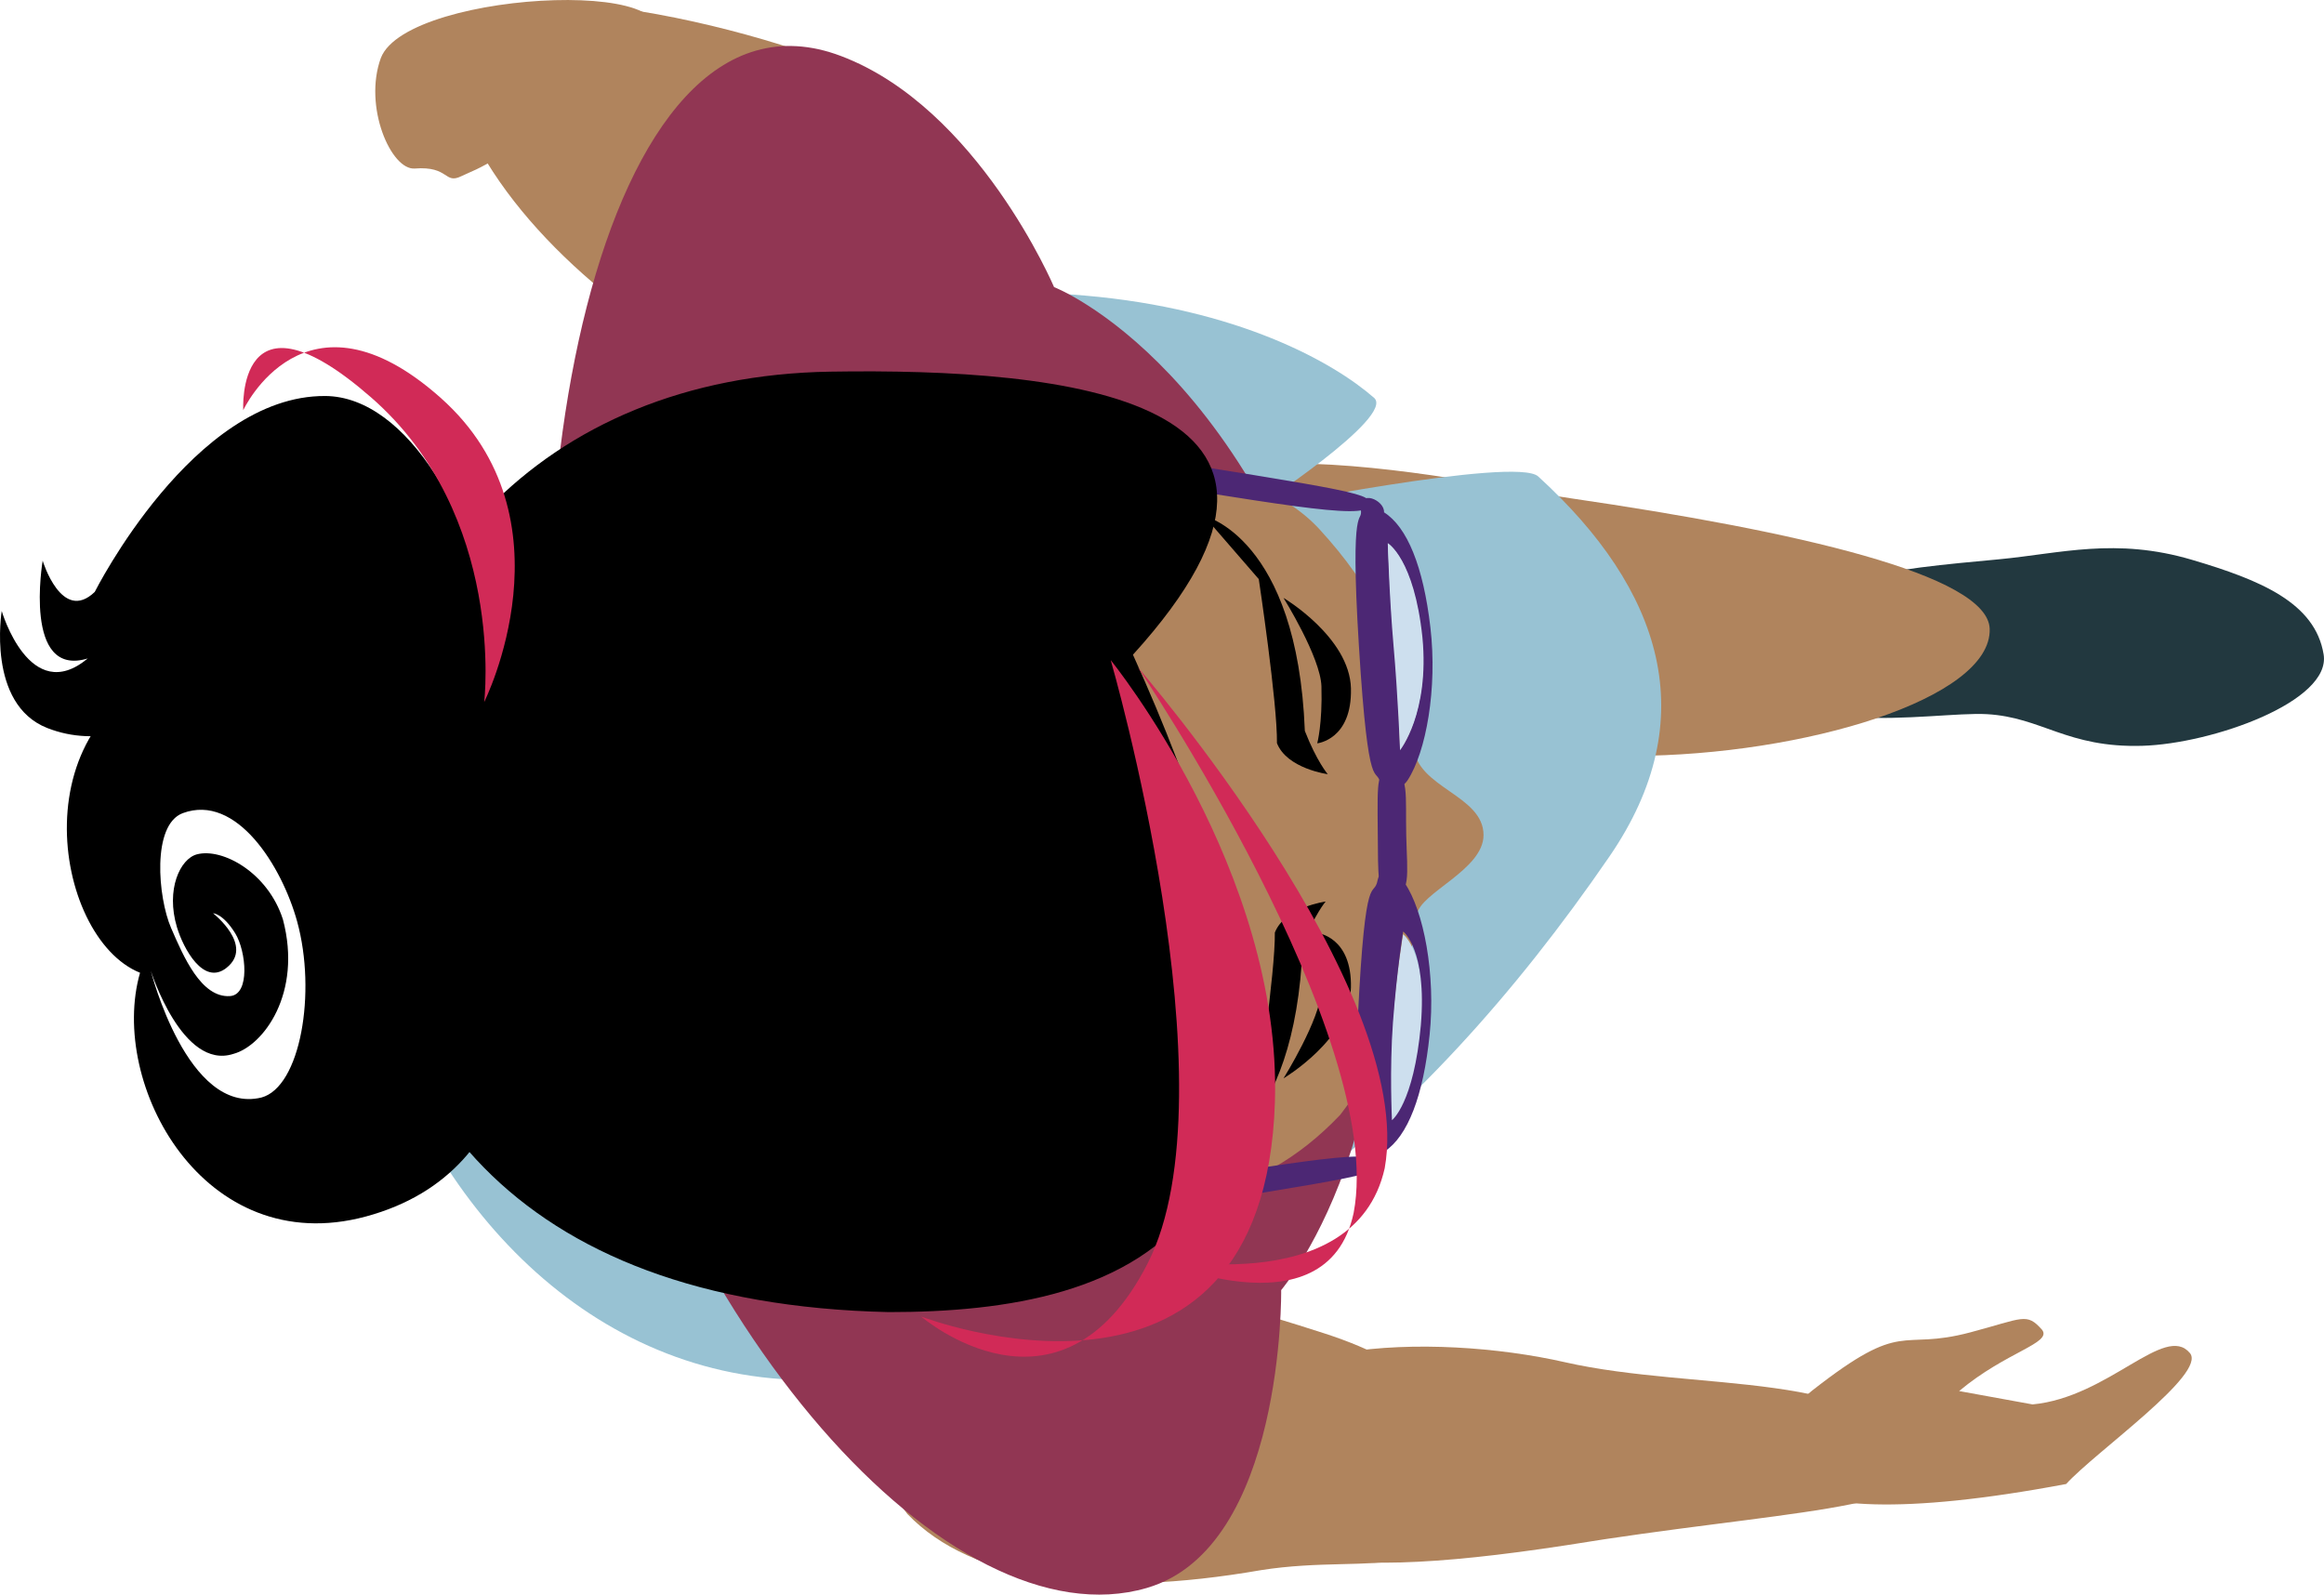
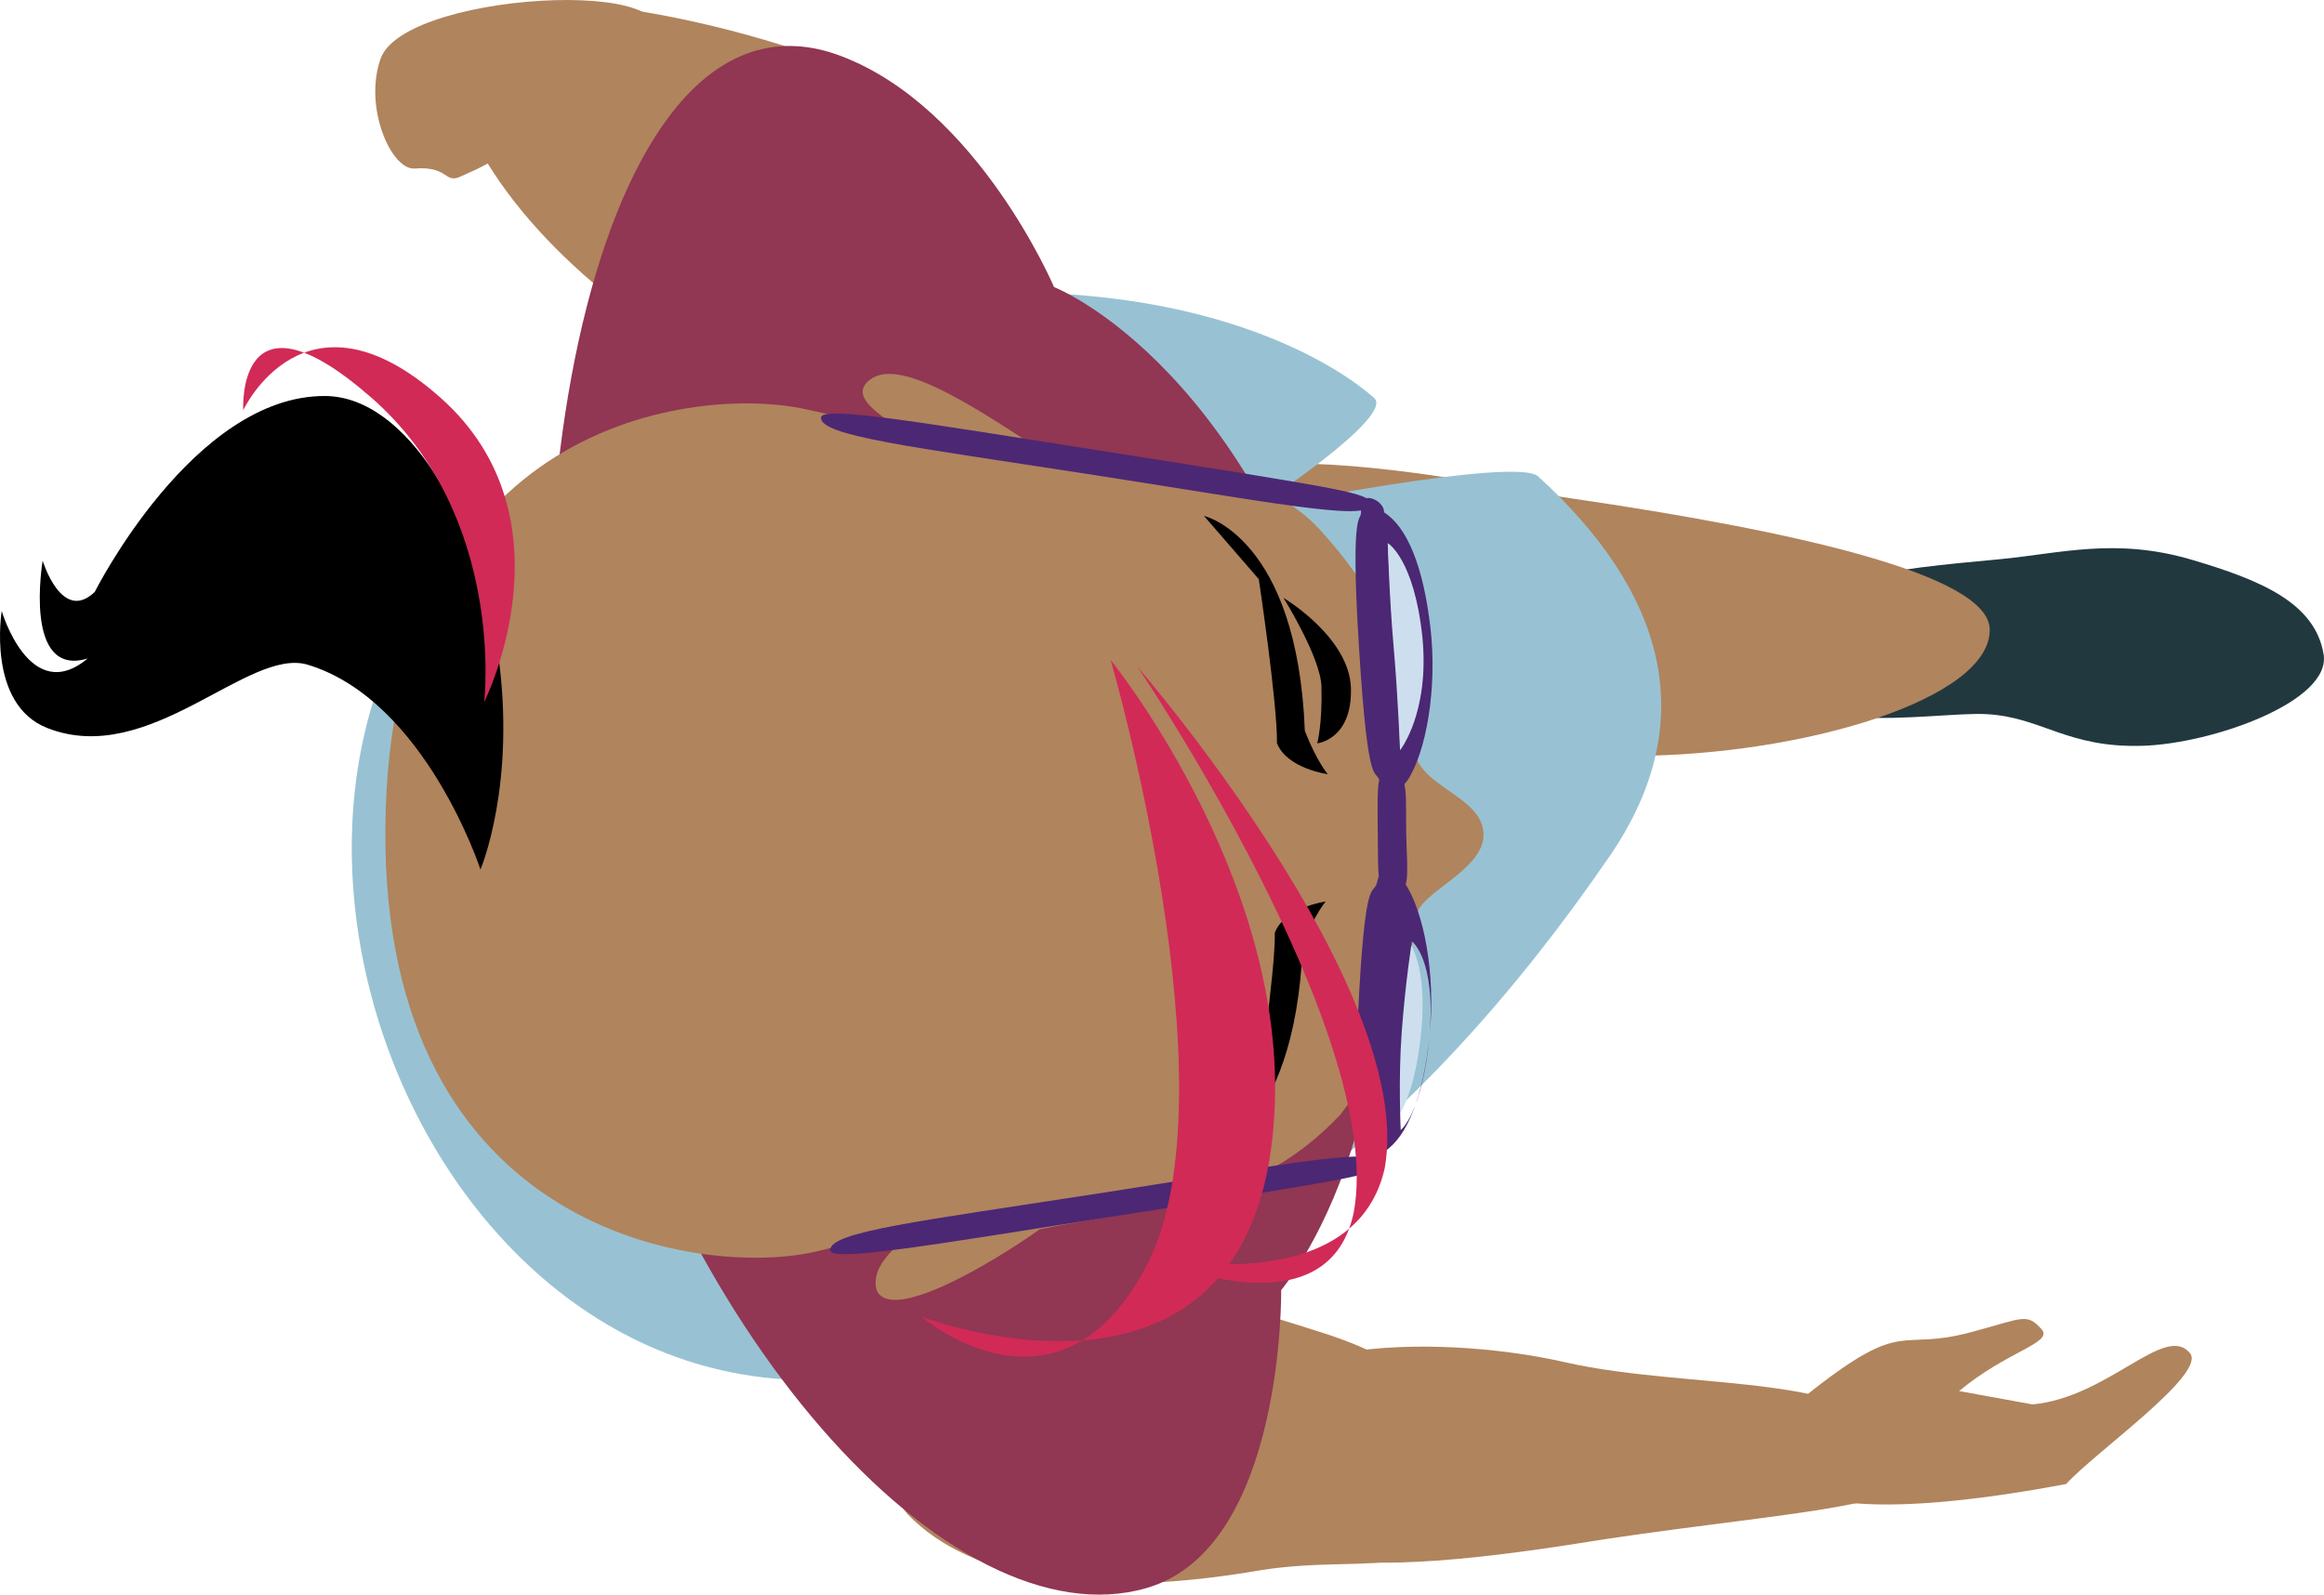
<svg xmlns="http://www.w3.org/2000/svg" version="1.1" width="168.665" height="115.744" viewBox="0,0,168.665,115.744">
  <g transform="translate(-176.74,-119.137)">
    <g data-paper-data="{&quot;isPaintingLayer&quot;:true}" fill-rule="nonzero" stroke="none" stroke-linejoin="miter" stroke-miterlimit="10" stroke-dasharray="" stroke-dashoffset="0" style="mix-blend-mode: normal">
      <path d="M305.142,166.504c0.194,-5.405 9.264,-6.071 16.667,-6.77c4.48,-0.423 8.46,-1.605 14.014,0.037c4.983,1.473 8.938,3.114 9.555,6.864c0.562,3.417 -8.075,6.484 -13.151,6.636c-5.476,0.163 -7.281,-2.071 -11.293,-2.297c-4.012,-0.226 -16.036,2.286 -15.793,-4.47c0,0 -0.194,5.405 0,0z" data-paper-data="{&quot;origPos&quot;:null,&quot;index&quot;:null,&quot;origRot&quot;:0}" fill="#22383f" stroke-width="0" stroke-linecap="butt" />
      <path d="M272.839,215.914c7.498,2.428 8.664,5.253 9.099,9.894c0.843,8.99 -5.325,5.976 -13.671,7.295c-11.81,2.053 -20.944,0.844 -25.668,-4.069c-22.991,-29.914 22.743,-15.547 30.24,-13.12z" data-paper-data="{&quot;origPos&quot;:null,&quot;origRot&quot;:0,&quot;index&quot;:null}" fill="#b0845d" stroke-width="0" stroke-linecap="butt" />
      <path d="M315.843,225.089c1.663,3.622 -10.316,3.733 -25.394,6.203c-19.343,2.969 -24.7,0.779 -24.896,-6.979c-0.204,-8.095 15.227,-8.47 24.772,-6.299c9.546,2.171 22.487,0.478 25.517,7.076z" data-paper-data="{&quot;origPos&quot;:null,&quot;origRot&quot;:0,&quot;index&quot;:null}" fill="#b0845d" stroke-width="0" stroke-linecap="butt" />
      <path d="M324.254,221.075c5.518,-0.518 9.603,-5.913 11.42,-3.727c1.252,1.506 -6.851,7.16 -8.981,9.504c-24.289,4.576 -23.882,-2.483 -18.428,-6.787c6.75,-5.289 6.237,-2.833 11.45,-4.214c3.888,-1.03 4.097,-1.471 5.237,-0.183c0.711,0.976 -2.59,1.564 -6.028,4.437z" data-paper-data="{&quot;origPos&quot;:null,&quot;origRot&quot;:0,&quot;index&quot;:null}" fill="#b0845d" stroke-width="0" stroke-linecap="butt" />
      <path d="M296.065,173.684z" data-paper-data="{&quot;index&quot;:null}" fill="#e6b88e" stroke-width="0" stroke-linecap="butt" />
-       <path d="M226.714,193.536z" data-paper-data="{&quot;origPos&quot;:null,&quot;index&quot;:null,&quot;origRot&quot;:0}" fill="#e6b88e" stroke-width="0" stroke-linecap="butt" />
      <path d="M257.565,161.698c-1.846,-14.117 25.277,-7.547 33.24,-6.383c16.222,2.37 30.208,5.534 30.337,9.463c0.167,5.08 -13.498,9.183 -25.855,9.225c-12.357,0.043 -35.94,1.32 -37.722,-12.305z" data-paper-data="{&quot;origPos&quot;:null,&quot;index&quot;:null,&quot;origRot&quot;:0}" fill="#b0845d" stroke-width="0" stroke-linecap="butt" />
      <path d="M210.227,131.923c-1.256,0.619 -0.874,-0.75 -3.384,-0.554c-1.719,0.134 -3.747,-4.496 -2.463,-8.022c1.952,-5.098 25.398,-5.999 18.872,-0.285c-10.636,8.262 -11.769,8.242 -13.025,8.861z" data-paper-data="{&quot;origPos&quot;:null,&quot;origRot&quot;:0,&quot;index&quot;:null}" fill="#b0845d" stroke-width="0" stroke-linecap="butt" />
      <path d="M239.564,219.022c-33.449,4.558 -51.654,-47.234 -23.253,-65.481c20.447,-13.137 29.925,-13.745 39.15,-12.951c11.12,0.957 18.034,4.827 20.999,7.421c1.588,1.364 -8.685,8.062 -8.685,8.062c0,0 18.979,-3.834 20.598,-2.356c8.986,8.206 12.056,17.559 5.17,27.592c-13.777,20.073 -31.285,34.621 -53.979,37.714z" data-paper-data="{&quot;origPos&quot;:null,&quot;index&quot;:null,&quot;origRot&quot;:0}" fill="#98c2d3" stroke-width="0" stroke-linecap="butt" />
      <path d="M251.234,150.822c-10.947,4.036 -38.463,-10.332 -41.95,-26.65c-2.478,-8.52 19.674,-4.065 29.403,0.143c12.343,5.338 18.11,24.456 12.547,26.507z" data-paper-data="{&quot;origPos&quot;:null,&quot;index&quot;:null,&quot;origRot&quot;:0}" fill="#b0845d" stroke-width="0" stroke-linecap="butt" />
      <path d="M259.972,234.397c-14.246,4.155 -34.958,-18.955 -41.403,-48.443c-5.884,-28.469 1.497,-69.458 19.209,-62.75c9.944,3.766 15.46,16.77 15.46,16.77c0,0 15.16,5.854 21.887,33.377c6.28,25.692 -5.403,39.426 -5.403,39.426c0,0 0.246,18.704 -9.749,21.619z" data-paper-data="{&quot;origPos&quot;:null,&quot;index&quot;:null,&quot;origRot&quot;:0}" fill="#913653" stroke-width="0" stroke-linecap="butt" />
      <g>
        <path d="M272.533,157.588c3.621,3.959 6.33,8.515 6.803,15.743c0.196,2.996 5.072,3.504 5.072,6.418c0,2.541 -4.636,4.195 -4.834,5.783c-0.794,6.377 -3.094,11.337 -5.566,14.522c-6.208,6.544 -12.945,6.538 -21.791,8.302c-3.6,2.547 -10.842,6.835 -11.854,4.419c-1.012,-3.679 8.807,-6.024 -4.275,-2.825c-8.059,1.971 -31.613,-1.02 -31.381,-30.708c0.232,-29.688 22.687,-32.141 30.494,-30.403c12.759,2.841 1.355,-0.026 4.849,-2.26c1.899,-1.134 5.847,1.048 11.07,4.484c5.798,2.392 16.048,0.658 21.413,6.523z" data-paper-data="{&quot;origPos&quot;:null,&quot;index&quot;:null}" fill="#b0845d" stroke-width="0" stroke-linecap="butt" />
        <g data-paper-data="{&quot;origPos&quot;:null,&quot;index&quot;:null}" fill="#000000">
          <path d="M267.943,198.733c0,0 1.36,-9.03 1.319,-11.905c0.725,-1.854 3.687,-2.253 3.687,-2.253c0,0 -0.795,0.919 -1.663,3.141c-0.549,14.076 -7.32,15.606 -7.32,15.606z" data-paper-data="{&quot;origPos&quot;:null,&quot;index&quot;:null}" stroke-width="0.5" stroke-linecap="butt" />
          <path d="M264.119,156.583c0,0 6.771,1.53 7.32,15.606c0.868,2.222 1.663,3.141 1.663,3.141c0,0 -2.962,-0.398 -3.687,-2.253c0.041,-2.875 -1.319,-11.905 -1.319,-11.905z" data-paper-data="{&quot;origPos&quot;:null,&quot;index&quot;:null}" stroke-width="0.5" stroke-linecap="butt" />
-           <path d="M269.89,197.411c0,0 2.692,-4.309 2.753,-6.425c0.078,-2.73 -0.306,-4.13 -0.306,-4.13c0,0 2.532,0.256 2.447,3.977c-0.085,3.721 -4.895,6.577 -4.895,6.577z" data-paper-data="{&quot;origPos&quot;:null}" stroke-width="0" stroke-linecap="round" />
          <path d="M274.785,169.113c0.085,3.721 -2.447,3.977 -2.447,3.977c0,0 0.384,-1.4 0.306,-4.13c-0.061,-2.116 -2.753,-6.425 -2.753,-6.425c0,0 4.81,2.856 4.895,6.577z" data-paper-data="{&quot;origPos&quot;:null,&quot;index&quot;:null}" stroke-width="0" stroke-linecap="round" />
        </g>
      </g>
      <g data-paper-data="{&quot;origPos&quot;:null,&quot;index&quot;:null}">
        <g data-paper-data="{&quot;origPos&quot;:null,&quot;origRot&quot;:0}">
          <path d="M279.909,193.784c-0.52,5.718 -2.156,6.958 -2.156,6.958c0,0 -0.223,-3.727 0.033,-7.171c0.28,-3.774 0.787,-6.622 0.787,-6.622c0,0 1.794,1.326 1.336,6.836z" data-paper-data="{&quot;noHover&quot;:false,&quot;origItem&quot;:[&quot;Path&quot;,{&quot;applyMatrix&quot;:true,&quot;segments&quot;:[[[578.27643,391.05421],[0,0],[0.2114,-11.15892]],[574.88741,377.52559],[[574.25435,390.89083],[0.0778,-7.64064],[-0.071,6.97198]],[575.00367,405.22339],[[578.27643,391.05423],[-0.3085,11.58632],[0,0]]],&quot;closed&quot;:true,&quot;strokeWidth&quot;:null,&quot;strokeCap&quot;:null}],&quot;origRot&quot;:0,&quot;origPos&quot;:null}" fill="#cddfee" stroke-width="NaN" stroke-linecap="none" />
-           <path d="M280.494,194.255c-0.454,4.432 -1.587,7.343 -3.256,8.453c0.072,0.883 -1.826,1.776 -1.679,0.26c0.117,-1.202 -0.81,1.118 -0.276,-9.899c0.554,-11.432 1.148,-8.531 1.448,-10.085c0.178,-0.924 1.494,-0.429 1.954,0.242c1.378,2.016 2.264,6.596 1.81,11.028zM279.859,193.541c0.458,-5.509 -1.284,-6.791 -1.284,-6.791c0,0 -0.46,2.813 -0.74,6.587c-0.255,3.444 -0.073,7.108 -0.073,7.108c0,0 1.577,-1.186 2.098,-6.904z" data-paper-data="{&quot;origPos&quot;:null,&quot;origRot&quot;:0,&quot;index&quot;:null}" fill="#4c2774" stroke-width="0" stroke-linecap="butt" />
+           <path d="M280.494,194.255c-0.454,4.432 -1.587,7.343 -3.256,8.453c0.072,0.883 -1.826,1.776 -1.679,0.26c0.117,-1.202 -0.81,1.118 -0.276,-9.899c0.554,-11.432 1.148,-8.531 1.448,-10.085c0.178,-0.924 1.494,-0.429 1.954,0.242c1.378,2.016 2.264,6.596 1.81,11.028zc0.458,-5.509 -1.284,-6.791 -1.284,-6.791c0,0 -0.46,2.813 -0.74,6.587c-0.255,3.444 -0.073,7.108 -0.073,7.108c0,0 1.577,-1.186 2.098,-6.904z" data-paper-data="{&quot;origPos&quot;:null,&quot;origRot&quot;:0,&quot;index&quot;:null}" fill="#4c2774" stroke-width="0" stroke-linecap="butt" />
          <path d="M277.669,184.174c-1.002,0.039 -0.905,-1.574 -0.936,-4.499c-0.046,-4.357 -0.034,-4.442 0.968,-4.455c1.33,-0.018 1.03,1.648 1.097,4.542c0.067,2.894 0.378,4.353 -1.128,4.413z" data-paper-data="{&quot;origPos&quot;:null}" fill="#4c2774" stroke-width="0.5" stroke-linecap="butt" />
          <path d="M277.186,156.324c1.682,1.06 2.854,3.94 3.367,8.361c0.513,4.421 -0.309,9.032 -1.659,11.09c-0.45,0.686 -1.757,1.221 -1.948,0.302c-0.321,-1.546 -0.875,1.375 -1.583,-10.048c-0.682,-11.009 0.274,-8.715 0.142,-9.914c-0.167,-1.512 1.741,-0.676 1.681,0.21zM277.468,158.609c0,0 0.154,3.917 0.456,7.355c0.331,3.769 0.428,7.579 0.428,7.579c0,0 2.109,-2.625 1.577,-8.124c-0.597,-5.706 -2.461,-6.81 -2.461,-6.81z" data-paper-data="{&quot;origPos&quot;:null,&quot;origRot&quot;:0,&quot;index&quot;:null}" fill="#4c2774" stroke-width="0" stroke-linecap="butt" />
          <path d="M279.972,165.393c0.532,5.5 -1.624,8.199 -1.624,8.199c0,0 -0.144,-3.863 -0.475,-7.631c-0.302,-3.439 -0.415,-7.401 -0.415,-7.401c0,0 1.916,1.127 2.514,6.833z" data-paper-data="{&quot;noHover&quot;:false,&quot;origItem&quot;:[&quot;Path&quot;,{&quot;applyMatrix&quot;:true,&quot;segments&quot;:[[573.08707,319.71313],[[573.28217,334.59151],[-0.2663,-6.96446],[0.29184,7.63238]],[573.40141,349.91765],[[577.29621,333.68195],[0.52396,11.1425],[-0.63296,-11.56534]]],&quot;closed&quot;:true,&quot;strokeWidth&quot;:null,&quot;strokeCap&quot;:null}],&quot;origPos&quot;:null,&quot;origRot&quot;:0}" fill="#cddfee" stroke-width="NaN" stroke-linecap="none" />
        </g>
        <path d="M236.323,149.446c0.033,-0.887 7.187,0.341 20.196,2.39c19.377,3.053 19.752,3.123 19.604,3.992c-0.196,1.154 -7.542,-0.286 -20.42,-2.282c-12.878,-1.996 -19.43,-2.765 -19.38,-4.1z" data-paper-data="{&quot;origPos&quot;:null,&quot;origRot&quot;:0}" fill="#4c2774" stroke-width="0.5" stroke-linecap="butt" />
        <path d="M236.997,209.875c-0.05,-1.335 6.502,-2.104 19.38,-4.1c12.878,-1.996 20.224,-3.437 20.42,-2.282c0.148,0.869 -0.227,0.94 -19.604,3.992c-13.01,2.05 -20.163,3.278 -20.196,2.39z" data-paper-data="{&quot;origPos&quot;:null,&quot;origRot&quot;:0,&quot;index&quot;:null}" fill="#4c2774" stroke-width="0.5" stroke-linecap="butt" />
      </g>
      <g data-paper-data="{&quot;origPos&quot;:null,&quot;index&quot;:null}" stroke-width="0">
-         <path d="M237.006,146.113c17.017,-0.27 38.903,1.873 21.958,20.546c19.161,42.256 -0.698,47.715 -17.717,47.715c-27.447,-0.613 -38.176,-15.82 -38.176,-34.577c0,-18.758 12.917,-33.351 33.935,-33.684z" data-paper-data="{&quot;origPos&quot;:null}" fill="#000000" stroke-linecap="butt" />
-         <path d="M212.956,182.788c2.624,7.836 2.634,21.338 -9.674,24.651c-11.768,3.167 -18.689,-9.623 -16.379,-17.695c-6.393,-2.575 -8.897,-18.958 3.411,-22.27c11.228,-3.022 19.033,4.538 22.641,15.314zM193.173,189.392c-1.671,1.316 -3.13,-1.42 -3.59,-2.953c-0.824,-2.742 0.233,-4.968 1.447,-5.29c1.844,-0.488 5.158,1.316 6.244,4.728c1.418,5.355 -1.423,9.171 -3.596,9.755c-3.718,1.21 -5.997,-6.041 -5.997,-6.041c0,0 2.655,10.511 8.031,9.209c2.835,-0.763 4.011,-7.628 2.593,-12.777c-1.104,-4.008 -4.402,-9.313 -8.299,-7.865c-2.262,0.841 -1.809,6.124 -0.848,8.338c0.906,2.089 2.18,5.064 4.261,4.943c1.502,-0.087 1.186,-3.274 0.395,-4.554c-0.895,-1.448 -1.609,-1.459 -1.609,-1.459c0,0 3.009,2.357 0.968,3.964z" data-paper-data="{&quot;origPos&quot;:null,&quot;origRot&quot;:0}" fill="#000000" stroke-linecap="butt" />
        <path d="M200.332,147.88c5.999,0.03 11.159,8.994 12.539,18.588c1.38,9.594 -1.261,15.782 -1.261,15.782c0,0 -4.006,-12.263 -12.523,-14.861c-4.343,-1.324 -11.486,7.514 -18.917,4.59c-4.416,-1.738 -3.305,-8.493 -3.305,-8.493c0,0 2.035,6.955 6.244,3.444c-4.724,1.442 -3.272,-7.094 -3.272,-7.094c0,0 1.383,4.567 3.78,2.266c0,0 7.163,-14.268 16.715,-14.221z" data-paper-data="{&quot;origPos&quot;:null,&quot;origRot&quot;:0}" fill="#000000" stroke-linecap="butt" />
        <path d="M260.214,210.371c0,0 12.825,5.891 14.767,-3.194c2.434,-12.812 -15.666,-39.612 -15.666,-39.612c0,0 20.261,23.402 17.92,36.37c-2.183,9.738 -17.022,6.436 -17.022,6.436z" data-paper-data="{&quot;origPos&quot;:null}" fill="#d12a57" stroke-linecap="butt" />
        <path d="M208.718,148.012c9.849,8.755 3.162,22.083 3.162,22.083c0,0 1.619,-13.537 -8.207,-22.112c-9.826,-8.575 -9.28,0.929 -9.28,0.929c0,0 4.477,-9.655 14.326,-0.9z" data-paper-data="{&quot;origPos&quot;:null,&quot;index&quot;:null,&quot;origRot&quot;:0}" fill="#d12a57" stroke-linecap="butt" />
        <path d="M257.351,167.052c0,0 12.455,15.341 11.916,32.09c-0.809,25.124 -25.676,15.553 -25.676,15.553c0,0 10.057,8.659 16.444,-3.865c6.388,-12.524 -2.685,-43.779 -2.685,-43.779z" data-paper-data="{&quot;origPos&quot;:null}" fill="#d12a57" stroke-linecap="round" />
      </g>
    </g>
  </g>
</svg>